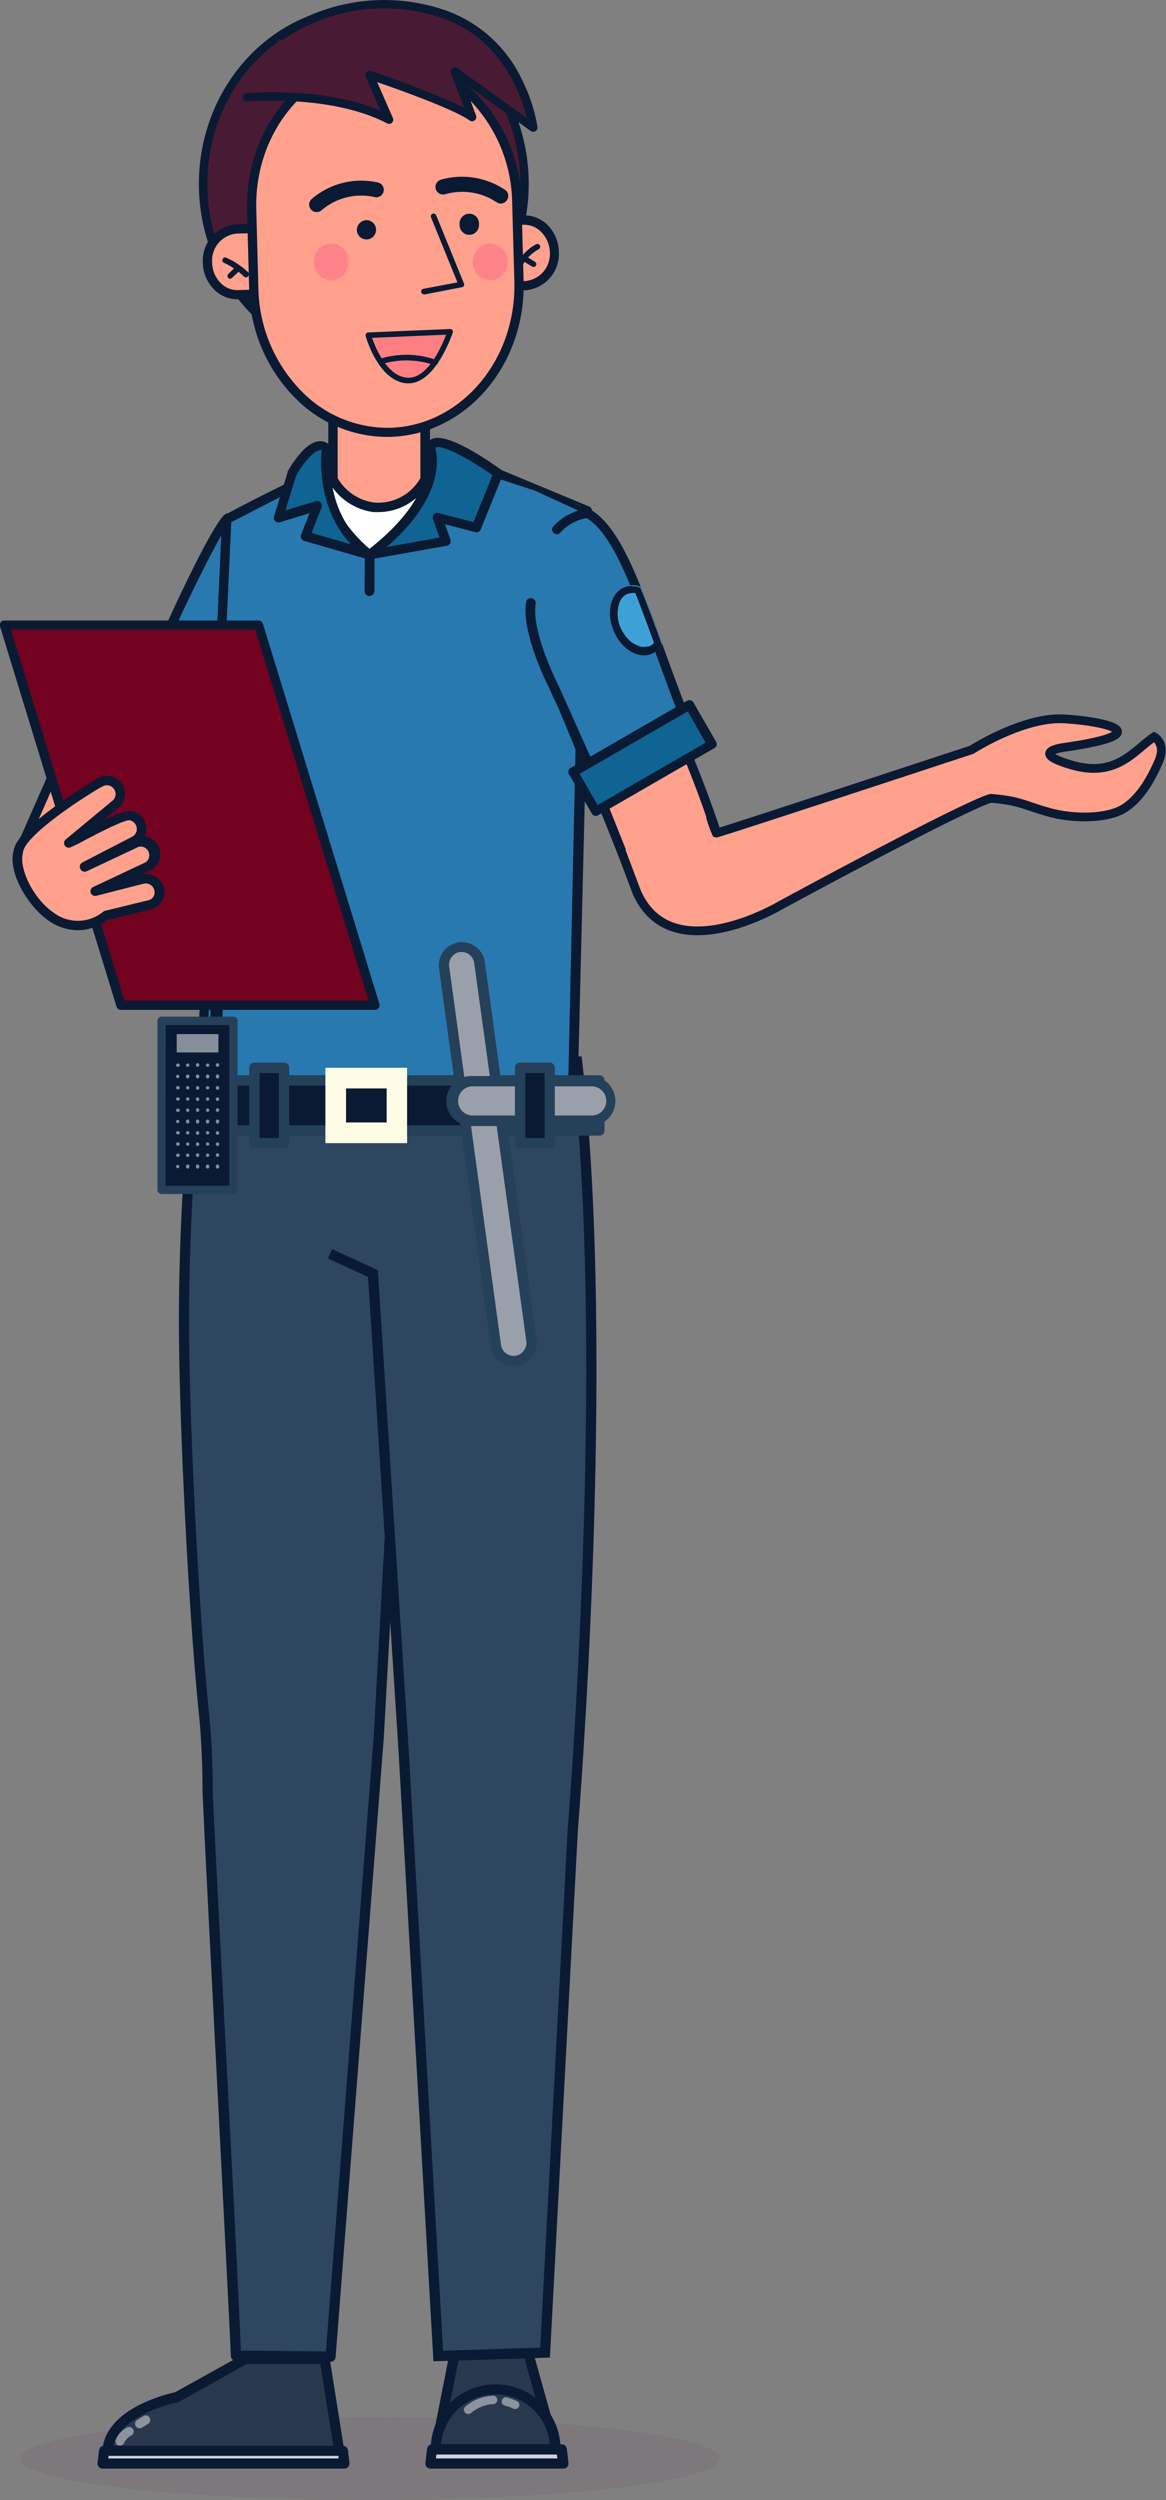
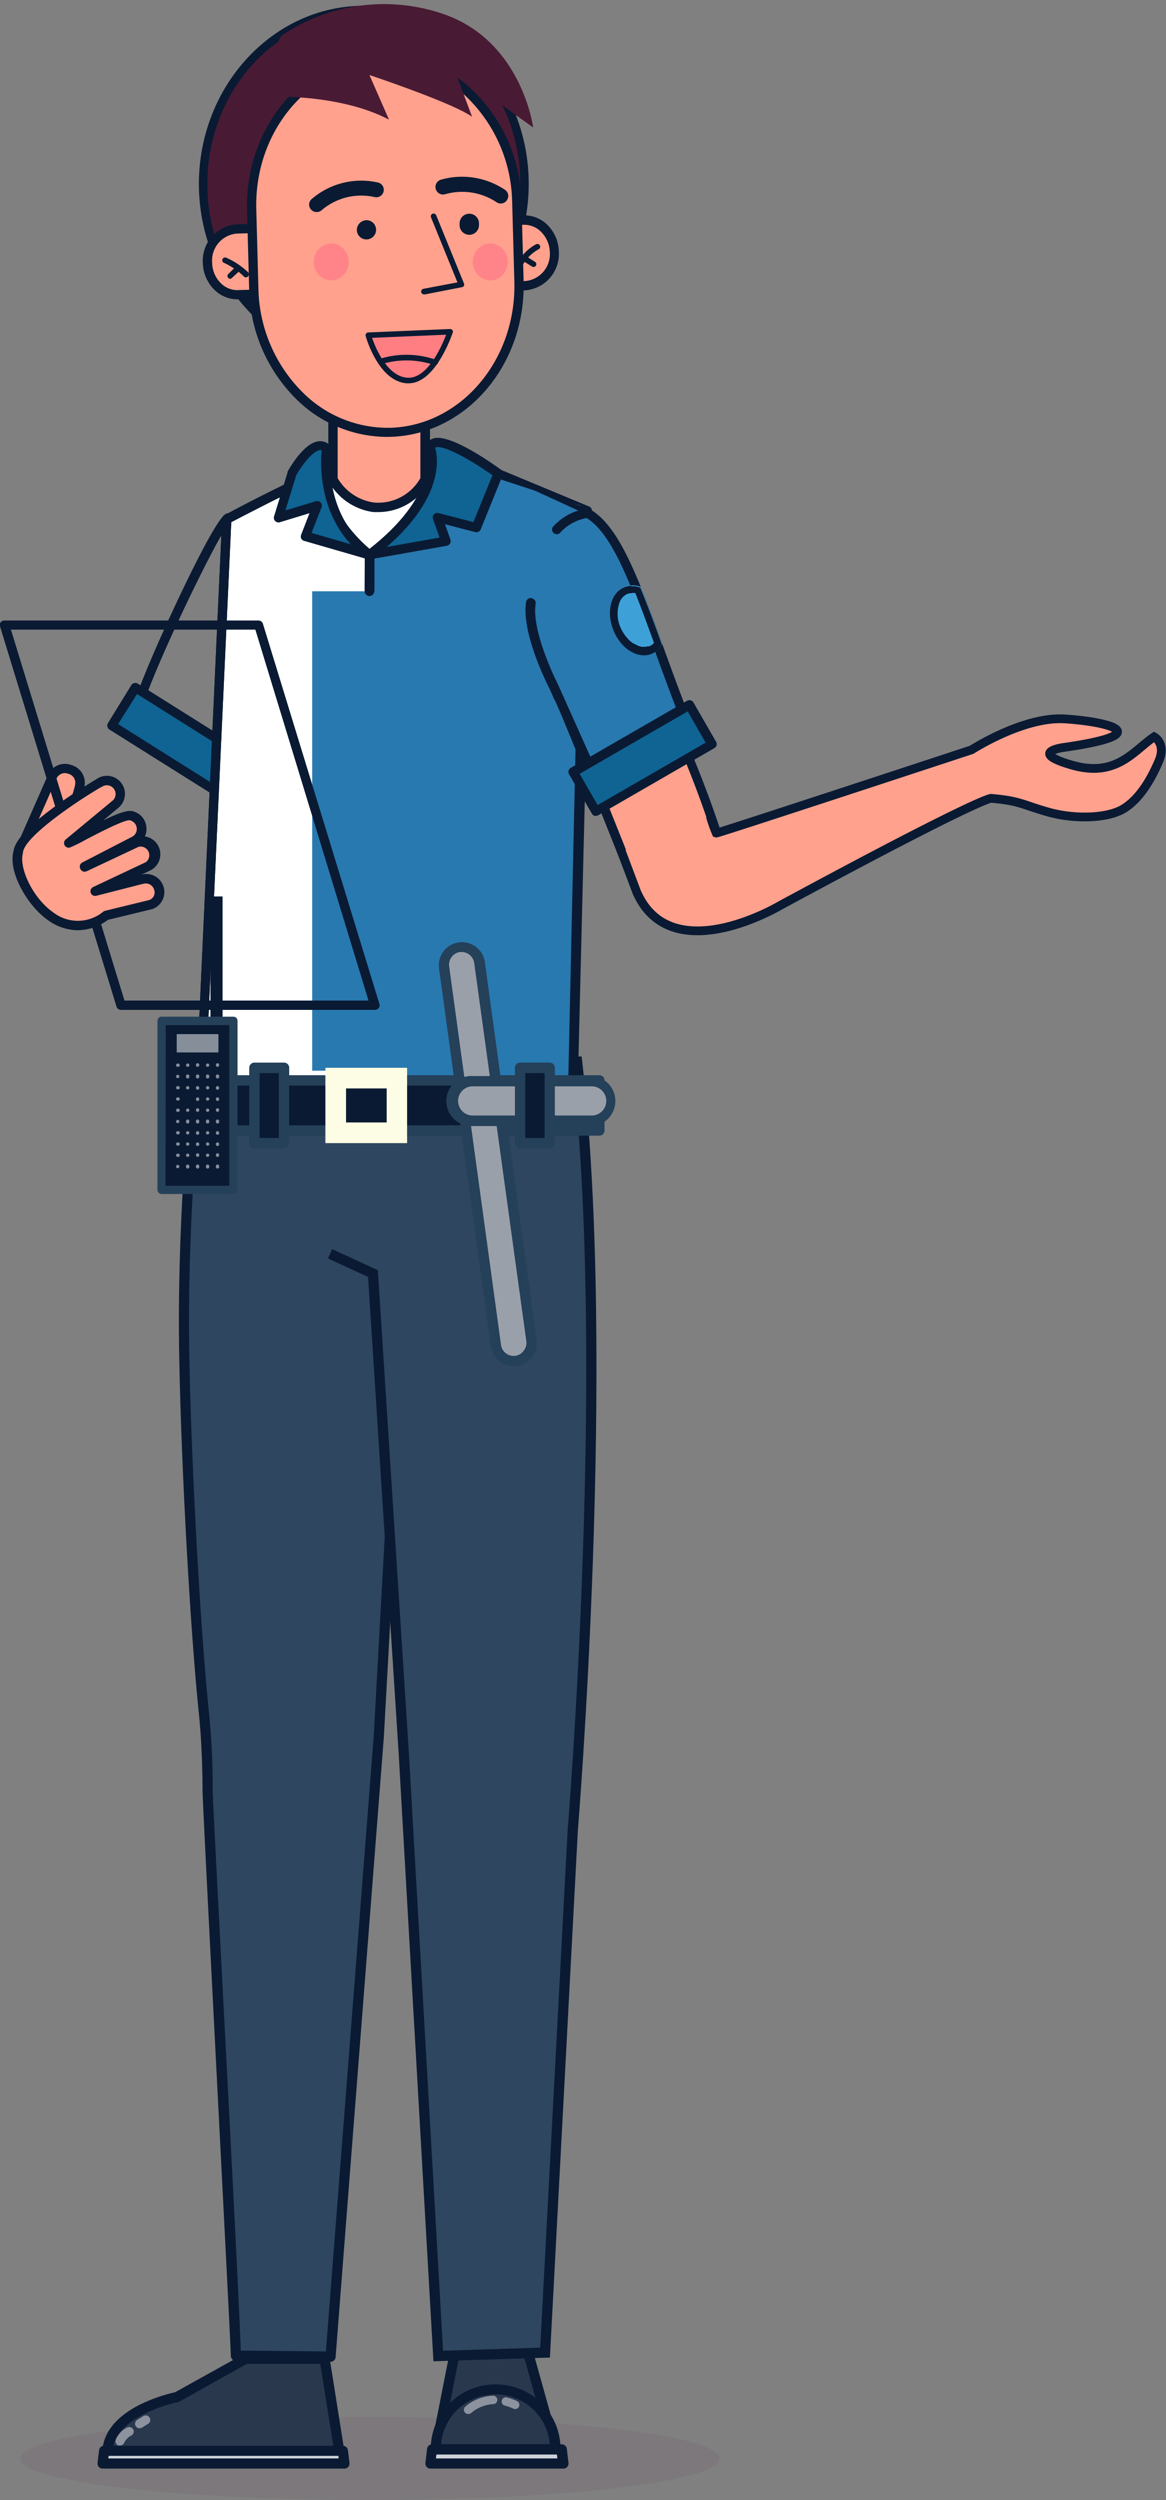
<svg xmlns="http://www.w3.org/2000/svg" width="159.82" height="342.48" viewBox="0 0 159.82 342.48">
  <rect x="0" y="0" width="159.82" height="342.48" fill="#808080" stroke="none" />
  <g id="edd3d689-181d-46bc-9ade-a8607867a8b6" data-name="Calque 2">
    <g id="a5615748-3c18-4c69-b91c-a9ecc75aa478" data-name="Calque 1">
      <g>
        <g>
          <ellipse cx="50.7" cy="336.78" rx="47.94" ry="5.69" style="fill: #613857;opacity: 0.1" />
          <g>
            <g>
              <g>
                <path d="M36.15,306.82l-.64,16.56s-17,10.31-16.61,11.35,26.17.81,26.52.23-2.32-11.81-2.32-11.81l1.39-16.45" style="fill: #ffa18d" />
                <path d="M32.16,336.15c-4.5,0-9.39-.09-11.86-.36-1.28-.15-1.88-.3-2.06-.84s.17-1.17,2.7-3c1.37-1,3.31-2.3,5.75-3.88,3.5-2.26,7.07-4.45,8.14-5.1l.63-16.19a.7.7,0,1,1,1.39.06L36.2,323.4a.69.69,0,0,1-.33.57c-6.66,4-13.8,8.68-15.81,10.4,4.08.56,21.61.44,24.68.05-.15-1.5-1.23-6.55-2.31-11.11a.82.82,0,0,1,0-.22l1.39-16.45a.69.69,0,0,1,.75-.63.7.7,0,0,1,.64.75L43.81,323.1c.12.54.71,3,1.26,5.59,1.3,6,1.13,6.32,1,6.63s-.3.5-3.83.65c-1.92.09-4.52.15-7.32.17Z" style="fill: #0a1a33" />
              </g>
              <g>
                <path d="M44.49,323.13H33.64l-9.42,5.23s-9.72,2-9.49,7.88H46.58Z" style="fill: #2a384e" />
                <path d="M46.58,336.93H14.73a.69.69,0,0,1-.7-.66c-.1-2.71,1.64-5.06,5-6.8A22.13,22.13,0,0,1,24,327.7l9.33-5.18a.63.63,0,0,1,.33-.09H44.49a.7.7,0,0,1,.69.59l2.08,13.11a.67.67,0,0,1-.15.56A.71.71,0,0,1,46.58,336.93Zm-31.14-1.39H45.77L43.9,323.82H33.82L24.56,329a.68.68,0,0,1-.2.07C24.27,329.06,16,330.8,15.44,335.54Z" style="fill: #0a1a33" />
              </g>
              <g>
                <polygon points="47.18 337.47 14.06 337.47 14.27 335.73 46.97 335.73 47.18 337.47" style="fill: #cdd3d9" />
                <path d="M47.18,338.16H14.06a.7.7,0,0,1-.52-.23.73.73,0,0,1-.17-.55l.21-1.73a.7.7,0,0,1,.69-.62H47a.7.7,0,0,1,.69.62l.21,1.73a.73.73,0,0,1-.17.55A.68.68,0,0,1,47.18,338.16Zm-32.34-1.39H46.4l0-.35H14.89Z" style="fill: #0a1a33" />
              </g>
              <path d="M19.14,332.64a.62.62,0,0,0,.32-.09l.84-.52a.62.62,0,1,0-.65-1.06l-.84.52a.62.62,0,0,0,.33,1.15Z" style="fill: #8c939f" />
              <path d="M16.45,335a.61.61,0,0,0,.55-.33,2.25,2.25,0,0,1,.91-1,.62.62,0,1,0-.46-1.15,3.25,3.25,0,0,0-1.55,1.61.63.63,0,0,0,.26.84A.62.62,0,0,0,16.45,335Z" style="fill: #8c939f" />
            </g>
            <g>
              <g>
                <path d="M62.52,302.35l1,22s-3,10.16-1.08,10.81,9.83.41,10.91-.67-2.31-10.25-2.31-10.25L72,301.91" style="fill: #ffa18d" />
                <path d="M66.62,336.26a17.53,17.53,0,0,1-4.35-.39c-1.26-.42-1.45-2.35-.65-6.44.46-2.34,1.1-4.58,1.25-5.11l-1-21.94a.69.69,0,0,1,.66-.73.68.68,0,0,1,.72.66l1.06,22.06a1,1,0,0,1,0,.23s-.69,2.33-1.19,4.77c-.87,4.28-.38,5.1-.32,5.19,2,.63,9.21.28,10.15-.49.34-.85-1-5.59-2.44-9.54a.84.84,0,0,1,0-.27l.88-22.37a.7.7,0,0,1,1.39.05l-.88,22.24c.19.52.91,2.54,1.53,4.63,1.35,4.62,1.08,5.72.57,6.22C73,335.91,69.59,336.26,66.62,336.26Z" style="fill: #0a1a33" />
              </g>
              <g>
                <polygon points="76.08 335.51 59.73 335.51 62.5 321.48 62.5 321.48 72.17 321.48 72.17 321.48 76.08 335.51" style="fill: #2a384e" />
                <path d="M76.08,336.2H59.73a.69.69,0,0,1-.53-.25.7.7,0,0,1-.15-.57l2.76-14a.71.71,0,0,1,.69-.57h9.67a.7.7,0,0,1,.67.52l3.91,14a.7.7,0,0,1-.11.61A.71.71,0,0,1,76.08,336.2Zm-15.5-1.38H75.17l-3.53-12.65H63.07Z" style="fill: #0a1a33" />
              </g>
              <g>
                <path d="M67.91,327.33h0a8.17,8.17,0,0,1,8.17,8.17v0a0,0,0,0,1,0,0H59.73a0,0,0,0,1,0,0v0a8.17,8.17,0,0,1,8.17-8.17Z" style="fill: #2a384e" />
                <path d="M76.08,336.2H59.73a.69.69,0,0,1-.69-.69v-.05a8.84,8.84,0,0,1,8.82-8.83H68a8.84,8.84,0,0,1,8.83,8.83v.05A.69.69,0,0,1,76.08,336.2Zm-15.62-1.38h14.9A7.44,7.44,0,0,0,68,328h-.09A7.44,7.44,0,0,0,60.46,334.82Z" style="fill: #0a1a33" />
              </g>
              <path d="M70.68,330a.59.59,0,0,1-.36-.07,5.76,5.76,0,0,0-1.17-.41.58.58,0,0,1,.28-1.12,7.79,7.79,0,0,1,1.47.53.58.58,0,0,1,.21.79A.58.58,0,0,1,70.68,330Z" style="fill: #8c939f" />
              <path d="M64.16,330.68a.55.55,0,0,1-.44-.21.57.57,0,0,1,.07-.81,6.19,6.19,0,0,1,3.81-1.48.57.57,0,0,1,.56.59.57.57,0,0,1-.59.56,5.09,5.09,0,0,0-3,1.22A.58.58,0,0,1,64.16,330.68Z" style="fill: #8c939f" />
              <g>
                <polygon points="58.97 337.47 77.18 337.47 76.95 335.53 59.2 335.53 58.97 337.47" style="fill: #cdd3d9" />
                <path d="M77.18,338.16H59a.7.7,0,0,1-.52-.23.73.73,0,0,1-.17-.55l.23-1.93a.69.69,0,0,1,.69-.61H77a.69.69,0,0,1,.69.61l.23,1.93a.73.73,0,0,1-.17.55A.68.68,0,0,1,77.18,338.16Zm-17.43-1.39H76.4l-.07-.54H59.82Z" style="fill: #0a1a33" />
              </g>
            </g>
            <g>
              <path d="M27,146.79s-1.76,16.54-1.76,34.2c0,17.85,3.24,61.66,3.24,64.19,0,2.27,3.89,77.54,3.89,77.54l13,.12L51.92,238l3.51-63.35,15.84-29Z" style="fill: #2e4660" />
              <path d="M45.33,323.53h0l-13-.11a.72.72,0,0,1-.69-.68c-.08-3.15-3.88-75.31-3.88-77.56,0-.56,0-5.68-.51-10.53C25.81,220.5,24.52,194,24.52,181c0-17.5,1.75-34.1,1.76-34.27a.7.7,0,0,1,.68-.62l44.29-1.16a.66.66,0,0,1,.61.33.7.7,0,0,1,0,.7L56.11,174.8,52.61,238,46,322.89A.7.7,0,0,1,45.33,323.53ZM33,322l11.67.11,6.55-84.23,3.5-63.34a.75.75,0,0,1,.09-.29l15.26-27.92L27.6,147.47c-.31,3.14-1.69,18-1.69,33.52,0,13,1.29,39.39,2.72,53.51a100.27,100.27,0,0,1,.52,10.68C29.15,247.3,32.8,314.45,33,322Z" style="fill: #0a1a33" />
            </g>
            <path d="M45.24,171.75l5.88,2.71,4.22,65.64,4.73,82.64,14.64-.47,3.8-71.61s5.31-63.92.59-105H60.51" style="fill: #2e4660" />
            <path d="M45.24,171.75l5.88,2.71,4.22,65.64,4.73,82.64,14.64-.47,3.8-71.61s5.31-64.17.59-105.23L57.54,146" style="fill: none;stroke: #0a1a33;stroke-miterlimit: 10;stroke-width: 1.4px" />
          </g>
          <g>
            <g>
              <g>
-                 <path d="M31.37,71c-1-.69-12.22,23.11-12.68,26.77L29.9,106Z" style="fill: #2879af" />
                <path d="M29.9,106.61a.62.62,0,0,1-.38-.13L18.31,98.25a.66.66,0,0,1-.25-.6c.25-2,3.35-9.16,5.92-14.64,2.1-4.49,5.81-12.09,7-12.63a.75.75,0,0,1,.74.05A.65.65,0,0,1,32,71l-1.47,35a.66.66,0,0,1-.36.55A.67.67,0,0,1,29.9,106.61ZM19.39,97.45l9.92,7.29L30.65,72.8C27.83,77.51,20.25,93.48,19.39,97.45Z" style="fill: #0a1a33" />
              </g>
              <g>
                <rect x="15.55" y="98.55" width="18.17" height="6.14" transform="translate(-8.5 200.8) rotate(-147.89)" style="fill: #0f6493" />
                <path d="M30.7,109.69a.63.63,0,0,1-.34-.1L15,99.94a.65.65,0,0,1-.2-.89L18,93.85a.63.63,0,0,1,.4-.28.65.65,0,0,1,.49.08l15.39,9.66a.63.63,0,0,1,.2.88l-3.26,5.2a.65.65,0,0,1-.4.29ZM16.19,99.19l14.31,9,2.59-4.12-14.31-9Z" style="fill: #0a1a33" />
              </g>
            </g>
            <g>
              <path d="M61.88,63.32s-11.6.08-15.16.72c-3.93.71-15.64,7.09-15.64,7.09l-3.72,81.32,51.1-.08,2-82.09Z" style="fill: #fff" />
              <path d="M27.36,153.09a.63.63,0,0,1-.46-.2.65.65,0,0,1-.18-.47L30.44,71.1a.61.61,0,0,1,.33-.53c.48-.27,11.85-6.44,15.84-7.16,3.57-.64,14.79-.72,15.27-.72a.57.57,0,0,1,.22,0l18.54,7a.63.63,0,0,1,.41.61l-2,82.09a.64.64,0,0,1-.64.62l-51.1.08ZM31.7,71.52,28,151.81l49.81-.08,1.92-81L61.77,64c-1.23,0-11.66.12-14.94.71S33.59,70.5,31.7,71.52Z" style="fill: #0a1a33" />
            </g>
            <g>
              <path d="M58.3,65.67a7.32,7.32,0,0,1-7,3.81,7.63,7.63,0,0,1-5.61-3.81V46.54H58.3Z" style="fill: #ffa18d" />
              <path d="M51.93,70.15l-.74,0A8.25,8.25,0,0,1,45.08,66a.61.61,0,0,1-.08-.3V46.54a.64.64,0,0,1,.64-.64H58.3a.64.64,0,0,1,.64.64V65.67a.68.68,0,0,1-.08.31A8,8,0,0,1,51.93,70.15ZM46.28,65.5a6.87,6.87,0,0,0,5,3.34,6.65,6.65,0,0,0,6.34-3.34V47.18H46.28Zm12,.17Z" style="fill: #0a1a33" />
            </g>
            <g>
-               <path d="M50.65,76a19,19,0,0,1-6.94-11.34L31.08,71.13l-3.72,81.32,22.84-1Z" style="fill: #2879af" />
              <path d="M27.36,153.09a.64.64,0,0,1-.45-.19.63.63,0,0,1-.19-.48L30.44,71.1a.62.62,0,0,1,.35-.54l12.63-6.48a.66.66,0,0,1,.58,0,.62.62,0,0,1,.34.47C45.44,71.36,51,75.43,51,75.47a.63.63,0,0,1,.27.52l-.45,75.45a.63.63,0,0,1-.61.63l-22.84,1ZM31.7,71.53,28,151.78l21.54-1L50,76.3a19.56,19.56,0,0,1-6.77-10.69Z" style="fill: #0a1a33" />
            </g>
            <g>
              <polygon points="50.65 75.99 50.65 151.43 78.46 151.43 81.44 70.94 68.24 64.88 50.65 75.99" style="fill: #2879af" />
              <path d="M78.46,152.07H50.65a.64.64,0,0,1-.64-.64V76a.62.62,0,0,1,.3-.54L67.9,64.34a.64.64,0,0,1,.54-.07l12.25,5.09a.62.62,0,0,1,.44.62l-2,81.46A.64.64,0,0,1,78.46,152.07Zm-27.17-1.28H77.83l1.79-81.52L68.33,65.58l-17,10.76Z" style="fill: #0a1a33" />
            </g>
            <g>
              <g>
                <path d="M100.09,124.38s.67-.91-1-7.53S87.7,88.11,87.7,88.11L75.49,93c4,9.15,12,29.65,12,29.65Z" style="fill: #ffa18d" />
                <path d="M99.71,116.69a153.83,153.83,0,0,0-5.59-15.11l-.25-.6c-.08-.2-.16-.4-.25-.6C91.8,96,90,91.86,89.06,89.61l-.77-1.76a.64.64,0,0,0-.82-.34l-2,.81-9.7,3.86-.48.19a.21.21,0,0,0-.1.06.59.59,0,0,0-.25.29.67.67,0,0,0,0,.5c.35.8.73,1.69,1.13,2.64l.06.15c3.9,9.25,10,24.62,10.73,26.61l1.28.18,0-.1a.54.54,0,0,0,0-.33c0-.11-2.53-6.46-5.41-13.64l-.24-.61c-1.7-4.23-3.51-8.69-5-12.29l-1.07-2.52,10.27-4.08.76-.3.31.71c.91,2.11,2.84,6.6,4.84,11.43l.25.6.25.6A147.16,147.16,0,0,1,98.47,117c1.6,6.33,1,7.1,1,7.16l-6.15-.73-5-.59,12.38,1.78C100.77,124.41,101.41,123.44,99.71,116.69Z" style="fill: #0a1a33" />
              </g>
              <g>
                <path d="M72.77,82.57C72.12,86.72,75.88,94,75.88,94l6.38,14.25,12.43-7.77c-6-14.86-8.88-27.14-14.17-30.16h0a7,7,0,0,0-4.22,2.23Z" style="fill: #2879af" />
                <path d="M95,101l-.91.57-.55.34-.55.35-10.34,6.46-.08,0a.67.67,0,0,1-.34.09.55.55,0,0,1-.18,0l0,0h0a.65.65,0,0,1-.35-.32L76.09,96,76,95.86l-.72-1.6c-.25-.48-3.83-7.54-3.17-11.79a.65.65,0,0,1,.73-.54L73,82a.64.64,0,0,1,.42.71c-.43,2.79,1.31,7.2,2.33,9.51l.27.58c.27.57.44.92.45.93a.05.05,0,0,1,0,0l.94,2.1,5.14,11.47,10-6.23.56-.35.54-.34.28-.17c-1.55-3.86-2.91-7.6-4.12-10.92a.19.19,0,0,0,0-.07c-1.2-3.3-2.31-6.35-3.41-9-1.87-4.52-3.72-7.86-6-9.26a6.53,6.53,0,0,0-3.61,2,.61.61,0,0,1-.69.18.45.45,0,0,1-.21-.12.63.63,0,0,1-.06-.9,7.71,7.71,0,0,1,4.64-2.45.63.63,0,0,1,.38.08c2.77,1.59,4.84,5.36,7,10.7.94,2.32,1.89,4.93,2.93,7.79.07.18.13.36.2.55,1.26,3.46,2.69,7.39,4.32,11.44A.63.63,0,0,1,95,101Z" style="fill: #0a1a33" />
              </g>
            </g>
            <g>
              <rect x="78.9" y="100.73" width="18.38" height="6.21" transform="translate(216.29 149.72) rotate(150)" style="fill: #0f6493" />
              <path d="M81.68,111.76l-.17,0a.63.63,0,0,1-.38-.3L78,106.06a.63.63,0,0,1,.23-.87L94.17,96a.65.65,0,0,1,.49-.07.68.68,0,0,1,.39.3l3.1,5.38a.63.63,0,0,1-.23.87L82,111.67A.62.62,0,0,1,81.68,111.76ZM79.45,106l2.46,4.28,14.81-8.55-2.46-4.28Z" style="fill: #0a1a33" />
            </g>
            <g>
              <path d="M59,61.34S61.53,67.66,50.65,76l10.41-1.85L59.91,70.9l5.32,1.38,3-7.4S59.52,58.51,59,61.34Z" style="fill: #0f6493" />
              <path d="M50.65,76.63a.64.64,0,0,1-.58-.38.65.65,0,0,1,.19-.77c5.41-4.14,7.32-7.72,8-10a6.57,6.57,0,0,0,.13-3.92.73.73,0,0,1,0-.36,1.46,1.46,0,0,1,.91-1.11c2.2-.86,8.2,3.4,9.38,4.26a.66.66,0,0,1,.21.76l-3,7.41a.64.64,0,0,1-.75.37l-4.15-1.08.75,2.1a.68.68,0,0,1-.05.54.7.7,0,0,1-.44.31L50.76,76.62Zm9-15.29C60,62.54,61,68,53,74.93l7.25-1.29-.9-2.53a.65.65,0,0,1,.13-.65.64.64,0,0,1,.63-.18l4.78,1.24,2.61-6.42c-3.06-2.17-6.78-4.19-7.76-3.81A.15.15,0,0,0,59.63,61.34Z" style="fill: #0a1a33" />
            </g>
            <rect x="42.79" y="81" width="15.51" height="65.67" style="fill: #2879af" />
            <g>
              <path d="M44.77,61.36S43.25,70.67,50.65,76l-8.79-2.55,1.62-4.16L38.15,70.9l1.86-6S42.83,59.68,44.77,61.36Z" style="fill: #0f6493" />
              <path d="M50.65,76.63a.57.57,0,0,1-.18,0l-8.79-2.54a.66.66,0,0,1-.4-.33.67.67,0,0,1,0-.52l1.14-2.94-4.06,1.24a.64.64,0,0,1-.8-.8l1.85-6,0-.12c.21-.38,2.12-3.79,4.12-4.15a1.92,1.92,0,0,1,1.63.45.63.63,0,0,1,.21.59h0c0,.09-1.36,9,5.62,14a.64.64,0,0,1,.21.8A.66.66,0,0,1,50.65,76.63ZM42.71,73l5.38,1.56c-4.44-4.8-4.17-11.19-4-12.89a.6.6,0,0,0-.3,0c-1,.19-2.5,2.19-3.19,3.45l-1.48,4.8,4.17-1.26a.63.63,0,0,1,.66.17.65.65,0,0,1,.12.67Z" style="fill: #0a1a33" />
            </g>
            <g>
              <g>
                <rect x="23.67" y="148.01" width="58.49" height="6.85" transform="translate(105.82 302.86) rotate(180)" style="fill: #0a1a33" />
                <path d="M82.16,155.57H23.67a.71.71,0,0,1-.71-.71V148a.71.71,0,0,1,.71-.71H82.16a.7.7,0,0,1,.7.71v6.85A.7.7,0,0,1,82.16,155.57Zm-57.79-1.42H81.45v-5.44H24.37Z" style="fill: #254059" />
              </g>
              <g>
                <path d="M70.74,186.41h0a2.46,2.46,0,0,0,2.1-2.77l-7.1-51.81a2.46,2.46,0,0,0-2.77-2.1h0a2.46,2.46,0,0,0-2.1,2.77L68,184.31A2.46,2.46,0,0,0,70.74,186.41Z" style="fill: #9aa0aa" />
                <path d="M70.4,187.14a3.17,3.17,0,0,1-3.13-2.73l-7.1-51.81a3.17,3.17,0,0,1,6.28-.86l7.09,51.81a3.15,3.15,0,0,1-2.7,3.56A3.25,3.25,0,0,1,70.4,187.14Zm-7.09-56.73-.24,0a1.75,1.75,0,0,0-1.5,2l7.1,51.81a1.75,1.75,0,0,0,2,1.5h0A1.69,1.69,0,0,0,71.8,185a1.71,1.71,0,0,0,.34-1.29L65,131.93A1.75,1.75,0,0,0,63.31,130.41Z" style="fill: #254059" />
              </g>
              <g>
                <rect x="62.07" y="148.1" width="21.75" height="5.44" rx="2.72" transform="translate(145.88 301.65) rotate(-180)" style="fill: #9aa0aa" />
                <path d="M81.1,154.25H64.79a3.43,3.43,0,1,1,0-6.85H81.1a3.43,3.43,0,0,1,0,6.85Zm-16.31-5.44a2,2,0,1,0,0,4H81.1a2,2,0,1,0,0-4Z" style="fill: #254059" />
              </g>
              <g>
                <rect x="71.28" y="146.27" width="4.06" height="10.32" transform="translate(146.63 302.86) rotate(180)" style="fill: #0a1a33" />
                <path d="M75.34,157.3H71.28a.7.7,0,0,1-.7-.71V146.27a.7.7,0,0,1,.7-.71h4.06a.71.71,0,0,1,.71.71v10.32A.71.71,0,0,1,75.34,157.3ZM72,155.88h2.65V147H72Z" style="fill: #254059" />
              </g>
              <g>
                <rect x="34.87" y="146.27" width="4.06" height="10.32" transform="translate(73.8 302.86) rotate(180)" style="fill: #0a1a33" />
                <path d="M38.93,157.3H34.87a.71.71,0,0,1-.71-.71V146.27a.71.71,0,0,1,.71-.71h4.06a.71.71,0,0,1,.71.71v10.32A.71.71,0,0,1,38.93,157.3Zm-3.35-1.42h2.64V147H35.58Z" style="fill: #254059" />
              </g>
              <g>
                <g>
                  <rect x="28.86" y="122.8" width="1.66" height="16.99" transform="translate(59.37 262.59) rotate(180)" style="fill: #0a1a33" />
                  <g>
                    <rect x="22.15" y="139.84" width="9.88" height="23.15" transform="translate(54.17 302.83) rotate(180)" style="fill: #0a1a33" />
                    <path d="M32,163.56H22.15a.58.58,0,0,1-.57-.57V139.84a.58.58,0,0,1,.57-.57H32a.57.57,0,0,1,.56.57V163A.57.57,0,0,1,32,163.56Zm-9.31-1.13h8.74v-22H22.72Z" style="fill: #254059" />
                  </g>
                  <rect x="24.23" y="141.66" width="5.72" height="2.51" transform="translate(54.17 285.83) rotate(180)" style="fill: #868e9a" />
                </g>
                <g>
                  <g>
                    <path d="M29.59,145.92a.22.22,0,0,0,.23.22.22.22,0,0,0,.22-.22.23.23,0,1,0-.45,0Z" style="fill: #868e9a" />
                    <path d="M29.59,147.46a.23.23,0,1,0,.45,0,.23.23,0,1,0-.45,0Z" style="fill: #868e9a" />
                    <path d="M29.59,149a.23.23,0,1,0,.45,0,.22.22,0,0,0-.22-.22A.22.22,0,0,0,29.59,149Z" style="fill: #868e9a" />
                    <path d="M29.59,150.54a.23.23,0,1,0,.45,0,.22.22,0,0,0-.22-.22A.22.22,0,0,0,29.59,150.54Z" style="fill: #868e9a" />
                    <path d="M29.59,152.09a.22.22,0,0,0,.23.22.22.22,0,0,0,.22-.22.23.23,0,1,0-.45,0Z" style="fill: #868e9a" />
                    <path d="M29.59,153.63a.23.23,0,1,0,.45,0,.23.23,0,1,0-.45,0Z" style="fill: #868e9a" />
                    <path d="M29.59,155.17a.23.23,0,1,0,.45,0,.22.22,0,0,0-.22-.22A.22.22,0,0,0,29.59,155.17Z" style="fill: #868e9a" />
                    <path d="M29.59,156.71a.23.23,0,1,0,.45,0,.22.22,0,0,0-.22-.22A.22.22,0,0,0,29.59,156.71Z" style="fill: #868e9a" />
                    <path d="M29.59,158.26a.22.22,0,0,0,.23.22.22.22,0,0,0,.22-.22.23.23,0,1,0-.45,0Z" style="fill: #868e9a" />
                    <path d="M29.59,159.8a.23.23,0,1,0,.45,0,.23.23,0,1,0-.45,0Z" style="fill: #868e9a" />
                  </g>
                  <g>
                    <path d="M28.23,145.92a.22.22,0,0,0,.22.22.23.23,0,1,0-.22-.22Z" style="fill: #868e9a" />
                    <path d="M28.23,147.46a.23.23,0,1,0,.45,0,.23.23,0,1,0-.45,0Z" style="fill: #868e9a" />
                    <path d="M28.23,149a.23.23,0,1,0,.22-.22A.22.22,0,0,0,28.23,149Z" style="fill: #868e9a" />
                    <path d="M28.23,150.54a.23.23,0,1,0,.22-.22A.22.22,0,0,0,28.23,150.54Z" style="fill: #868e9a" />
                    <path d="M28.23,152.09a.22.22,0,0,0,.22.22.23.23,0,1,0-.22-.22Z" style="fill: #868e9a" />
                    <path d="M28.23,153.63a.23.23,0,1,0,.45,0,.23.23,0,1,0-.45,0Z" style="fill: #868e9a" />
                    <path d="M28.23,155.17a.23.23,0,1,0,.22-.22A.22.22,0,0,0,28.23,155.17Z" style="fill: #868e9a" />
                    <path d="M28.23,156.71a.23.23,0,1,0,.22-.22A.22.22,0,0,0,28.23,156.71Z" style="fill: #868e9a" />
                    <path d="M28.23,158.26a.22.22,0,0,0,.22.22.23.23,0,1,0-.22-.22Z" style="fill: #868e9a" />
                    <path d="M28.23,159.8a.23.23,0,1,0,.45,0,.23.23,0,1,0-.45,0Z" style="fill: #868e9a" />
                  </g>
                  <g>
                    <path d="M25.5,145.92a.22.22,0,0,0,.22.22.23.23,0,1,0-.22-.22Z" style="fill: #868e9a" />
                    <path d="M25.5,147.46a.23.23,0,1,0,.45,0,.23.23,0,1,0-.45,0Z" style="fill: #868e9a" />
                    <path d="M25.5,149a.23.23,0,1,0,.22-.22A.22.22,0,0,0,25.5,149Z" style="fill: #868e9a" />
-                     <path d="M25.5,150.54a.23.23,0,1,0,.22-.22A.22.22,0,0,0,25.5,150.54Z" style="fill: #868e9a" />
                    <path d="M25.5,152.09a.22.22,0,0,0,.22.22.23.23,0,1,0-.22-.22Z" style="fill: #868e9a" />
                    <path d="M25.5,153.63a.23.23,0,1,0,.45,0,.23.23,0,1,0-.45,0Z" style="fill: #868e9a" />
                    <path d="M25.5,155.17a.23.23,0,1,0,.22-.22A.22.22,0,0,0,25.5,155.17Z" style="fill: #868e9a" />
                    <path d="M25.5,156.71a.23.23,0,1,0,.22-.22A.22.22,0,0,0,25.5,156.71Z" style="fill: #868e9a" />
                    <path d="M25.5,158.26a.22.22,0,0,0,.22.22.23.23,0,1,0-.22-.22Z" style="fill: #868e9a" />
                    <path d="M25.5,159.8a.23.23,0,1,0,.45,0,.23.23,0,1,0-.45,0Z" style="fill: #868e9a" />
                  </g>
                  <g>
                    <path d="M26.86,145.92a.22.22,0,0,0,.23.22.22.22,0,0,0,.22-.22.23.23,0,1,0-.45,0Z" style="fill: #868e9a" />
                    <path d="M26.86,147.46a.23.23,0,1,0,.45,0,.23.23,0,1,0-.45,0Z" style="fill: #868e9a" />
                    <path d="M26.86,149a.23.23,0,1,0,.45,0,.22.22,0,0,0-.22-.22A.22.22,0,0,0,26.86,149Z" style="fill: #868e9a" />
                    <path d="M26.86,150.54a.23.23,0,1,0,.45,0,.22.22,0,0,0-.22-.22A.22.22,0,0,0,26.86,150.54Z" style="fill: #868e9a" />
                    <path d="M26.86,152.09a.22.22,0,0,0,.23.22.22.22,0,0,0,.22-.22.23.23,0,1,0-.45,0Z" style="fill: #868e9a" />
                    <path d="M26.86,153.63a.23.23,0,1,0,.45,0,.23.23,0,1,0-.45,0Z" style="fill: #868e9a" />
                    <path d="M26.86,155.17a.23.23,0,1,0,.45,0,.22.22,0,0,0-.22-.22A.22.22,0,0,0,26.86,155.17Z" style="fill: #868e9a" />
                    <path d="M26.86,156.71a.23.23,0,1,0,.45,0,.22.22,0,0,0-.22-.22A.22.22,0,0,0,26.86,156.71Z" style="fill: #868e9a" />
                    <path d="M26.86,158.26a.22.22,0,0,0,.23.22.22.22,0,0,0,.22-.22.23.23,0,1,0-.45,0Z" style="fill: #868e9a" />
                    <path d="M26.86,159.8a.23.23,0,1,0,.45,0,.23.23,0,1,0-.45,0Z" style="fill: #868e9a" />
                  </g>
                  <g>
                    <path d="M24.13,145.92a.22.22,0,0,0,.23.22.23.23,0,1,0,0-.45A.23.23,0,0,0,24.13,145.92Z" style="fill: #868e9a" />
                    <path d="M24.13,147.46a.23.23,0,0,0,.23.23.24.24,0,0,0,.23-.23.23.23,0,0,0-.23-.23A.23.23,0,0,0,24.13,147.46Z" style="fill: #868e9a" />
                    <path d="M24.13,149a.23.23,0,0,0,.23.23.23.23,0,1,0,0-.45A.22.22,0,0,0,24.13,149Z" style="fill: #868e9a" />
                    <path d="M24.13,150.54a.23.23,0,0,0,.23.23.23.23,0,1,0,0-.45A.22.22,0,0,0,24.13,150.54Z" style="fill: #868e9a" />
                    <path d="M24.13,152.09a.22.22,0,0,0,.23.22.23.23,0,1,0,0-.45A.23.23,0,0,0,24.13,152.09Z" style="fill: #868e9a" />
                    <path d="M24.13,153.63a.23.23,0,0,0,.23.23.24.24,0,0,0,.23-.23.23.23,0,0,0-.23-.23A.23.23,0,0,0,24.13,153.63Z" style="fill: #868e9a" />
                    <path d="M24.13,155.17a.23.23,0,0,0,.23.23.23.23,0,1,0,0-.45A.22.22,0,0,0,24.13,155.17Z" style="fill: #868e9a" />
                    <path d="M24.13,156.71a.23.23,0,0,0,.23.23.23.23,0,1,0,0-.45A.22.22,0,0,0,24.13,156.71Z" style="fill: #868e9a" />
                    <path d="M24.13,158.26a.22.22,0,0,0,.23.22.23.23,0,1,0,0-.45A.23.23,0,0,0,24.13,158.26Z" style="fill: #868e9a" />
                    <path d="M24.13,159.8a.23.23,0,0,0,.23.23.24.24,0,0,0,.23-.23.23.23,0,0,0-.23-.23A.23.23,0,0,0,24.13,159.8Z" style="fill: #868e9a" />
                  </g>
                </g>
              </g>
              <g>
                <rect x="46.02" y="147.69" width="8.37" height="7.49" style="fill: #0a1a33" />
                <path d="M53,149.1v4.66H47.43V149.1H53m2.83-2.83H44.6v10.32H55.8V146.27Z" style="fill: #fdfce4" />
              </g>
            </g>
            <circle cx="50.64" cy="81" r="0.65" style="fill: #0a1a33" />
            <path d="M90.76,88.24a3.11,3.11,0,0,1-.45.61,2.48,2.48,0,0,1-.53.44,2.78,2.78,0,0,1-.42.22,1.76,1.76,0,0,1-.3.1,3,3,0,0,1-.66.1,2.52,2.52,0,0,1-.72-.07,3.52,3.52,0,0,1-1.07-.41,5.12,5.12,0,0,1-.65-.42,6,6,0,0,1-.53-.49,6.39,6.39,0,0,1-1.28-2c-1-2.51-.39-5.16,1.45-5.92a3,3,0,0,1,.75-.2,4.21,4.21,0,0,1,.71,0,3.13,3.13,0,0,1,.77.2C88.77,82.77,89.72,85.38,90.76,88.24Z" style="fill: #3da1d8" />
            <path d="M86.61,81.23a1.88,1.88,0,0,1,.33,0l.14,0c.83,2.08,1.67,4.39,2.56,6.83l-.06.07a1.87,1.87,0,0,1-.33.27,1.38,1.38,0,0,1-.27.14l-.12,0h-.07a2,2,0,0,1-.44.06h-.07a1.37,1.37,0,0,1-.36,0h0a2.49,2.49,0,0,1-.78-.31A3,3,0,0,1,86.6,88a3.8,3.8,0,0,1-.45-.41A5.47,5.47,0,0,1,85.07,86a4.63,4.63,0,0,1-.15-3.47,2,2,0,0,1,1-1.14,1.79,1.79,0,0,1,.46-.13h.18m0-1h-.26a3,3,0,0,0-.75.2c-1.84.76-2.49,3.41-1.45,5.92a6.39,6.39,0,0,0,1.28,2,6,6,0,0,0,.53.49,5.12,5.12,0,0,0,.65.42,3.52,3.52,0,0,0,1.07.41,2.46,2.46,0,0,0,.6.07h.12a3,3,0,0,0,.66-.1,1.76,1.76,0,0,0,.3-.1,2.78,2.78,0,0,0,.42-.22,2.48,2.48,0,0,0,.53-.44,3.11,3.11,0,0,0,.45-.61c-1-2.86-2-5.47-2.93-7.79a3.13,3.13,0,0,0-.77-.2,3.46,3.46,0,0,0-.45,0Z" style="fill: #0a1a33" />
          </g>
          <g>
            <path d="M9.21,112.93c.15-1.17,1.53-4,1.71-5.3a2,2,0,0,0-3.78-1.19L2.71,116.53" style="fill: #ffa18d" />
            <path d="M3.3,116.79l-1.18-.52,4.25-9.65c.07-.16.13-.3.19-.42h0a2.53,2.53,0,0,1,3.2-1.41,2.52,2.52,0,0,1,1.8,3,17.21,17.21,0,0,1-.91,2.83A14.82,14.82,0,0,0,9.85,113a.63.63,0,0,1-.71.56.64.64,0,0,1-.56-.71,14.15,14.15,0,0,1,.87-2.72,16.56,16.56,0,0,0,.84-2.58.13.13,0,0,1,0-.06A1.25,1.25,0,0,0,9.36,106a1.25,1.25,0,0,0-1.63.69Z" style="fill: #0a1a33" />
          </g>
-           <polygon points="16.59 137.7 51.37 137.7 35.43 85.61 0.64 85.61 16.59 137.7" style="fill: #730220" />
          <path d="M51.37,138.34H16.58a.64.64,0,0,1-.61-.45L0,85.8a.61.61,0,0,1,.1-.57A.64.64,0,0,1,.64,85H35.43a.63.63,0,0,1,.61.45L52,137.51a.64.64,0,0,1-.09.57A.65.65,0,0,1,51.37,138.34Zm-34.31-1.28H50.51L35,86.25H1.5Z" style="fill: #0a1a33" />
          <g>
            <path d="M2.48,116.72c.37-3.16,11-9.41,11-9.41a1.83,1.83,0,1,1,2.23,2.9l-6.36,5.28c1-.31,7.72-4.33,8.72-3.71a1.84,1.84,0,0,1,.37,3.36l-6.89,3.57,7.1-3.33a1.83,1.83,0,0,1,1.59,3.3l-7.17,3.41,6.32-1.62a1.83,1.83,0,1,1,1.22,3.45l-6.09,1.48C7.63,130.45,1.45,120.38,2.48,116.72Z" style="fill: #ffa18d" />
            <path d="M10.65,127.43a7.07,7.07,0,0,1-4.06-1.37c-2.79-1.93-5.51-6.57-4.74-9.47.22-1.51,2.15-3.56,5.91-6.28,2.54-1.84,5.08-3.35,5.39-3.53a2.47,2.47,0,0,1,3,3.94l-2,1.66c2.29-1.1,3.53-1.5,4.21-1.2a2.43,2.43,0,0,1,1.7,2.09,2.49,2.49,0,0,1-.2,1.31,2.47,2.47,0,0,1,.72,4.67l-1.19.56a2.48,2.48,0,0,1,2.9,3.45,2.49,2.49,0,0,1-1.42,1.27h0l-.31.08L14.81,126A7.11,7.11,0,0,1,10.65,127.43Zm4-19.86a1.17,1.17,0,0,0-.73.25l-.06,0c-4,2.35-10.47,6.86-10.71,8.93,0,0,0,.07,0,.1C2.56,118.81,4.44,123,7.32,125a5.49,5.49,0,0,0,6.84-.12.7.7,0,0,1,.23-.11l6.07-1.48a1.15,1.15,0,0,0,.64-.59,1.14,1.14,0,0,0,0-.9v0a1.18,1.18,0,0,0-1.5-.71l-.07,0-6.33,1.62a.64.64,0,0,1-.43-1.2L20,118.1A1.19,1.19,0,0,0,19,116l-7.1,3.34A.65.65,0,0,1,11,119a.64.64,0,0,1,.28-.85l6.89-3.56a1.21,1.21,0,0,0-.24-2.18l-.13-.05c-.8-.08-4.43,1.83-6,2.64a19.92,19.92,0,0,1-2.25,1.11A.64.64,0,0,1,9,115l6.36-5.27a1.19,1.19,0,0,0,.24-1.68A1.17,1.17,0,0,0,14.62,107.57ZM2.48,116.72h0Zm15.27-4.4Z" style="fill: #0a1a33" />
          </g>
        </g>
        <path d="M98.24,114.07l35-11.41s7.09-4.57,12.75-4.23,13,2,0,3.89c0,0-5.22.63.94,2.42s8.52-2,11.33-3.86c0,0,1.69.89.64,3.33s-2.58,5.13-4.81,6.51-6.77,1.48-10.32.48-3.88-1.55-7.87-1.89c0,0-1.33-.22-28.84,14.64,0,0-15,9.06-19.71-1.79l-2.22-5.63" style="fill: #ffa18d" />
        <path d="M85.1,116.43l2.17,5.76C92,133,107,124,107,124c27.51-14.86,28.84-14.64,28.84-14.64,4,.34,4.32.89,7.87,1.89s8.1.89,10.32-.48,3.77-4.07,4.81-6.51-.64-3.33-.64-3.33c-2.81,1.88-5.17,5.66-11.33,3.86s-.94-2.42-.94-2.42c13-1.88,5.66-3.54,0-3.89s-12.75,4.23-12.75,4.23-34.84,11.47-35,11.41a18.45,18.45,0,0,1-.82-2.31" style="fill: none;stroke: #0a1a33;stroke-miterlimit: 10;stroke-width: 1.2px" />
      </g>
      <g id="ba159136-e810-4d55-b4d9-32b9c5c789f1" data-name="Police officer 3">
        <g>
          <g>
            <ellipse cx="49.87" cy="25.2" rx="22.03" ry="23.83" style="fill: #491a33" />
            <path d="M49.87,49.6c-12.47,0-22.61-11-22.61-24.4S37.4.79,49.87.79s22.6,11,22.6,24.41S62.33,49.6,49.87,49.6Zm0-47.66C38,1.94,28.42,12.37,28.42,25.2S38,48.45,49.87,48.45,71.31,38,71.31,25.2,61.69,1.94,49.87,1.94Z" style="fill: #0a1a33" />
          </g>
          <g>
            <g>
              <path d="M72,39.14,32.64,40.36A4.29,4.29,0,0,1,28.44,36h0a4.35,4.35,0,0,1,4-4.62l39.35-1.23A4.29,4.29,0,0,1,76,34.52h0A4.34,4.34,0,0,1,72,39.14Z" style="fill: #ffa18d" />
              <path d="M32.53,41a4.48,4.48,0,0,1-3.1-1.26A5.33,5.33,0,0,1,27.8,36a5,5,0,0,1,4.59-5.27l39.35-1.23A4.53,4.53,0,0,1,75,30.77,5.34,5.34,0,0,1,76.6,34.5,5,5,0,0,1,72,39.77L32.66,41ZM71.88,30.79h-.1L32.43,32a3.7,3.7,0,0,0-3.35,4,4,4,0,0,0,1.23,2.83,3.17,3.17,0,0,0,2.31.91L72,38.5l0,.64,0-.64a3.71,3.71,0,0,0,3.36-4A4.06,4.06,0,0,0,74.1,31.7,3.24,3.24,0,0,0,71.88,30.79Z" style="fill: #0a1a33" />
            </g>
            <path d="M33.7,38a.38.38,0,0,1-.26-.11A9.54,9.54,0,0,0,30.69,36a.37.37,0,0,1-.19-.5.39.39,0,0,1,.51-.2,10.48,10.48,0,0,1,3,2,.38.38,0,0,1,0,.54A.39.39,0,0,1,33.7,38Z" style="fill: #0a1a33" />
            <path d="M31.57,38.19a.43.43,0,0,1-.28-.11.39.39,0,0,1,0-.55l.94-.91a.4.4,0,0,1,.55,0,.39.39,0,0,1,0,.54l-1,.92A.37.37,0,0,1,31.57,38.19Z" style="fill: #0a1a33" />
            <path d="M71,37.11a.4.4,0,0,1-.15,0,.37.37,0,0,1-.2-.5,6.28,6.28,0,0,1,2.83-3.15.39.39,0,0,1,.52.16.38.38,0,0,1-.16.52,5.59,5.59,0,0,0-2.49,2.77A.38.38,0,0,1,71,37.11Z" style="fill: #0a1a33" />
            <path d="M73.12,36.57a.36.36,0,0,1-.2-.06l-1.24-.77a.4.4,0,0,1-.12-.53.39.39,0,0,1,.53-.12l1.23.77a.38.38,0,0,1-.2.71Z" style="fill: #0a1a33" />
          </g>
          <g>
            <path d="M53.52,59.22h0c-10,.3-18.42-8.54-18.72-19.64l-.29-10.82C34.21,17.66,42.14,8.33,52.14,8h0c10-.3,18.42,8.54,18.72,19.64l.29,10.81C71.45,49.59,63.52,58.92,53.52,59.22Z" style="fill: #ffa18d" />
            <path d="M53,59.85a17.77,17.77,0,0,1-12.21-5,21.84,21.84,0,0,1-6.64-15.25l-.29-10.81C33.58,17.31,41.75,7.72,52.12,7.41a17.71,17.71,0,0,1,12.72,5,21.88,21.88,0,0,1,6.64,15.25l.29,10.82C72.08,50,63.9,59.53,53.54,59.84Zm-.41-51.2h-.46c-9.68.29-17.32,9.3-17,20.09l.29,10.81a20.61,20.61,0,0,0,6.25,14.38A16.5,16.5,0,0,0,53.5,58.6c9.68-.29,17.32-9.3,17-20.09l-.3-10.82A20.55,20.55,0,0,0,64,13.32,16.55,16.55,0,0,0,52.62,8.65Z" style="fill: #0a1a33" />
          </g>
          <g>
            <path d="M33.9,13.34s11.55-1.08,19.42,3.05l-2.68-6.11S62,14.06,64.71,16L62.36,9.74l10.72,7.73S71.57,5.79,61,2A25,25,0,0,0,38.59,4.89" style="fill: #491a33" />
-             <path d="M73.08,18.05a.6.6,0,0,1-.34-.11l-9.17-6.62,1.68,4.51a.58.58,0,0,1-.89.67C62.3,15,54.7,12.28,51.7,11.25l2.15,4.91a.57.57,0,0,1-.79.74c-7.63-4-19-3-19.1-3a.58.58,0,1,1-.11-1.15c.45,0,10.53-.93,18.32,2.44l-2.05-4.69a.57.57,0,0,1,.71-.77,121.41,121.41,0,0,1,12.77,5L61.82,10a.58.58,0,0,1,.88-.67l9.52,6.86C71.43,13,68.76,5.4,60.83,2.56A24.47,24.47,0,0,0,38.94,5.35a.57.57,0,0,1-.81-.11.59.59,0,0,1,.11-.81,25.7,25.7,0,0,1,23-2.95,18.34,18.34,0,0,1,10.3,9.42,22.49,22.49,0,0,1,2.13,6.5.56.56,0,0,1-.28.56A.52.52,0,0,1,73.08,18.05Z" style="fill: #0a1a33" />
          </g>
          <path d="M43.4,29.05a1,1,0,0,1-.77-.35,1,1,0,0,1,.1-1.44A10.41,10.41,0,0,1,51.8,25a1,1,0,0,1-.44,2,8.35,8.35,0,0,0-7.29,1.81A1,1,0,0,1,43.4,29.05Z" style="fill: #0a1a33" />
          <path d="M68.64,27.88a1,1,0,0,1-.58-.18A8.51,8.51,0,0,0,61,26.61a1,1,0,1,1-.55-2A10.56,10.56,0,0,1,69.21,26a1,1,0,0,1,.27,1.42A1,1,0,0,1,68.64,27.88Z" style="fill: #0a1a33" />
          <ellipse cx="67.2" cy="35.88" rx="2.4" ry="2.53" style="fill: #ff8489" />
          <ellipse cx="45.4" cy="35.88" rx="2.4" ry="2.53" style="fill: #ff8489" />
          <path d="M58.11,40.32a.39.39,0,0,1-.38-.32.39.39,0,0,1,.31-.44l4.66-.88-3.62-8.9a.38.38,0,0,1,.21-.5.39.39,0,0,1,.5.21l3.8,9.33a.42.42,0,0,1,0,.33.38.38,0,0,1-.27.19l-5.12,1Z" style="fill: #0a1a33" />
          <g>
            <g>
              <path d="M61.67,45.44l-11.21.47s1.65,5.94,5.3,6.21S61.67,45.44,61.67,45.44Z" style="fill: #ff7e82" />
              <path d="M56,52.51h-.24c-3.87-.28-5.57-6.23-5.64-6.48a.38.38,0,0,1,.06-.33.37.37,0,0,1,.29-.16l11.21-.47a.39.39,0,0,1,.33.15.39.39,0,0,1,.05.35C61.94,45.85,59.73,52.51,56,52.51Zm-5-6.23c.47,1.36,2.05,5.26,4.82,5.46s4.73-4.32,5.33-5.89Z" style="fill: #0a1a33" />
            </g>
            <path d="M59.64,50a.47.47,0,0,1-.16,0h0a11.66,11.66,0,0,0-7.1-.14.38.38,0,1,1-.2-.74,12.25,12.25,0,0,1,7.61.18.39.39,0,0,1,.2.51A.38.38,0,0,1,59.64,50Z" style="fill: #0a1a33" />
          </g>
          <path d="M63,30.72a1.33,1.33,0,1,0,2.65,0,1.33,1.33,0,1,0-2.65,0Z" style="fill: #0a1a33" />
          <path d="M48.91,31.55a1.32,1.32,0,1,0,1.32-1.39A1.36,1.36,0,0,0,48.91,31.55Z" style="fill: #0a1a33" />
        </g>
      </g>
    </g>
  </g>
</svg>